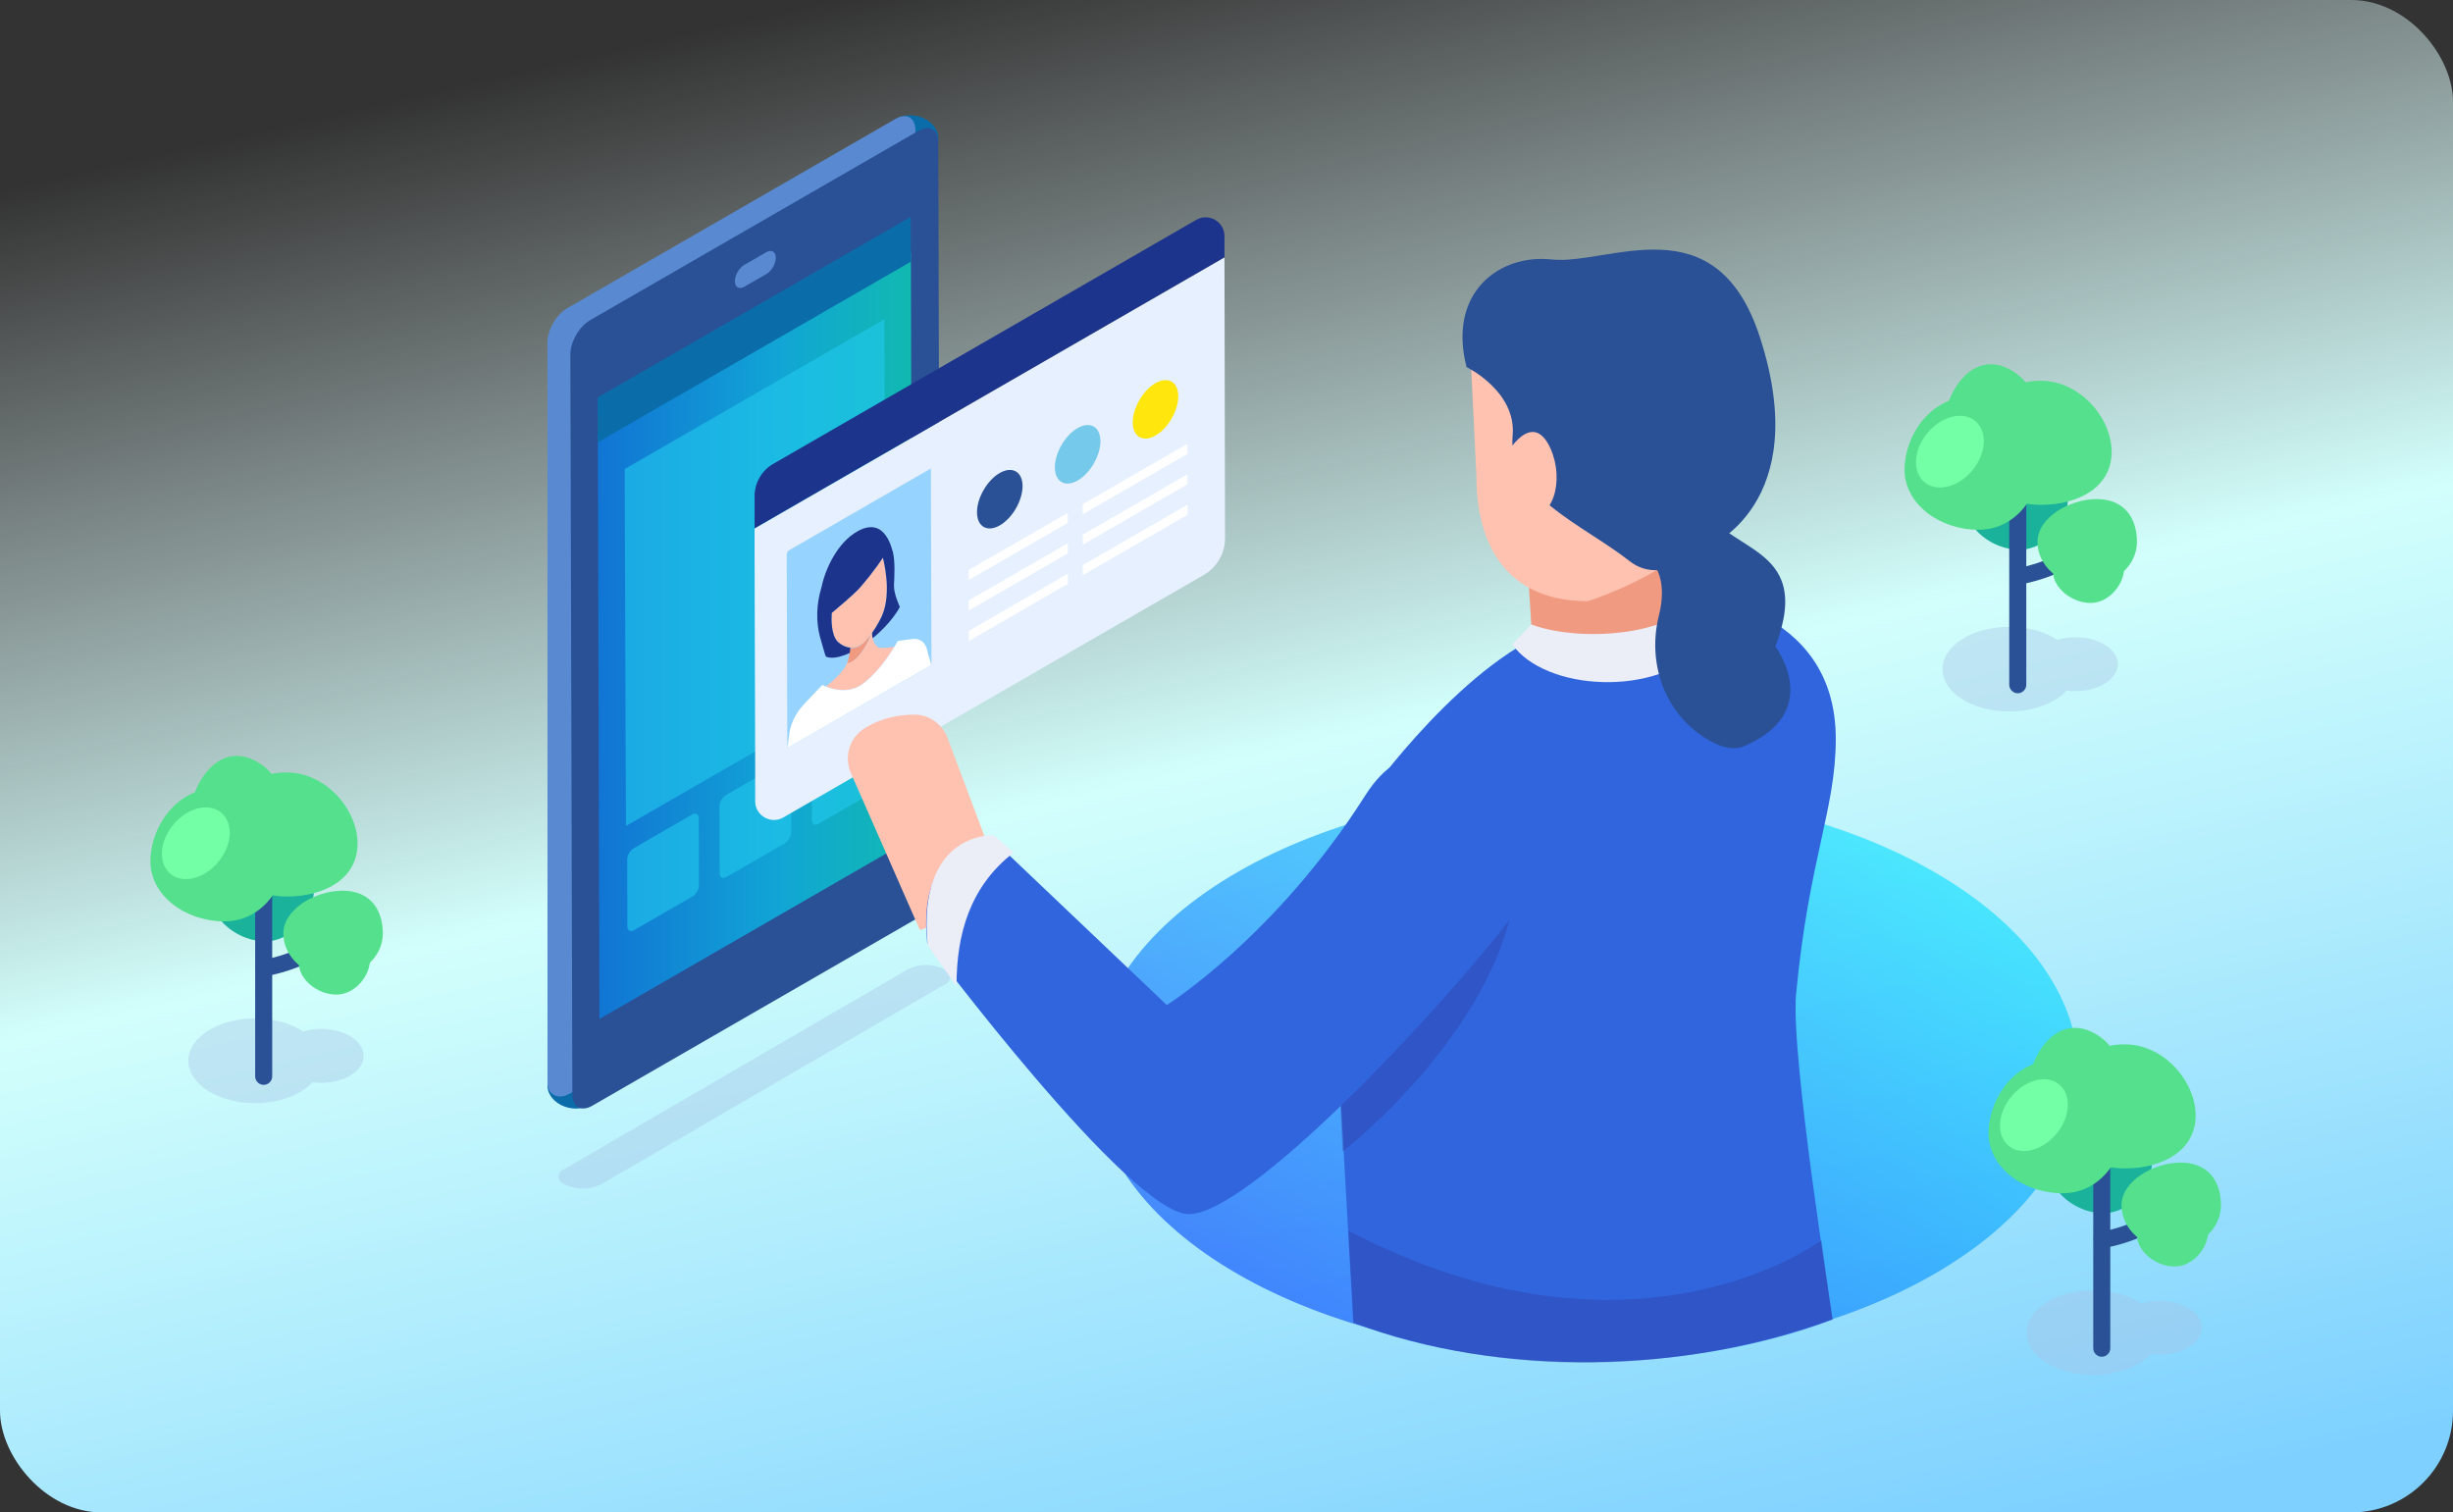
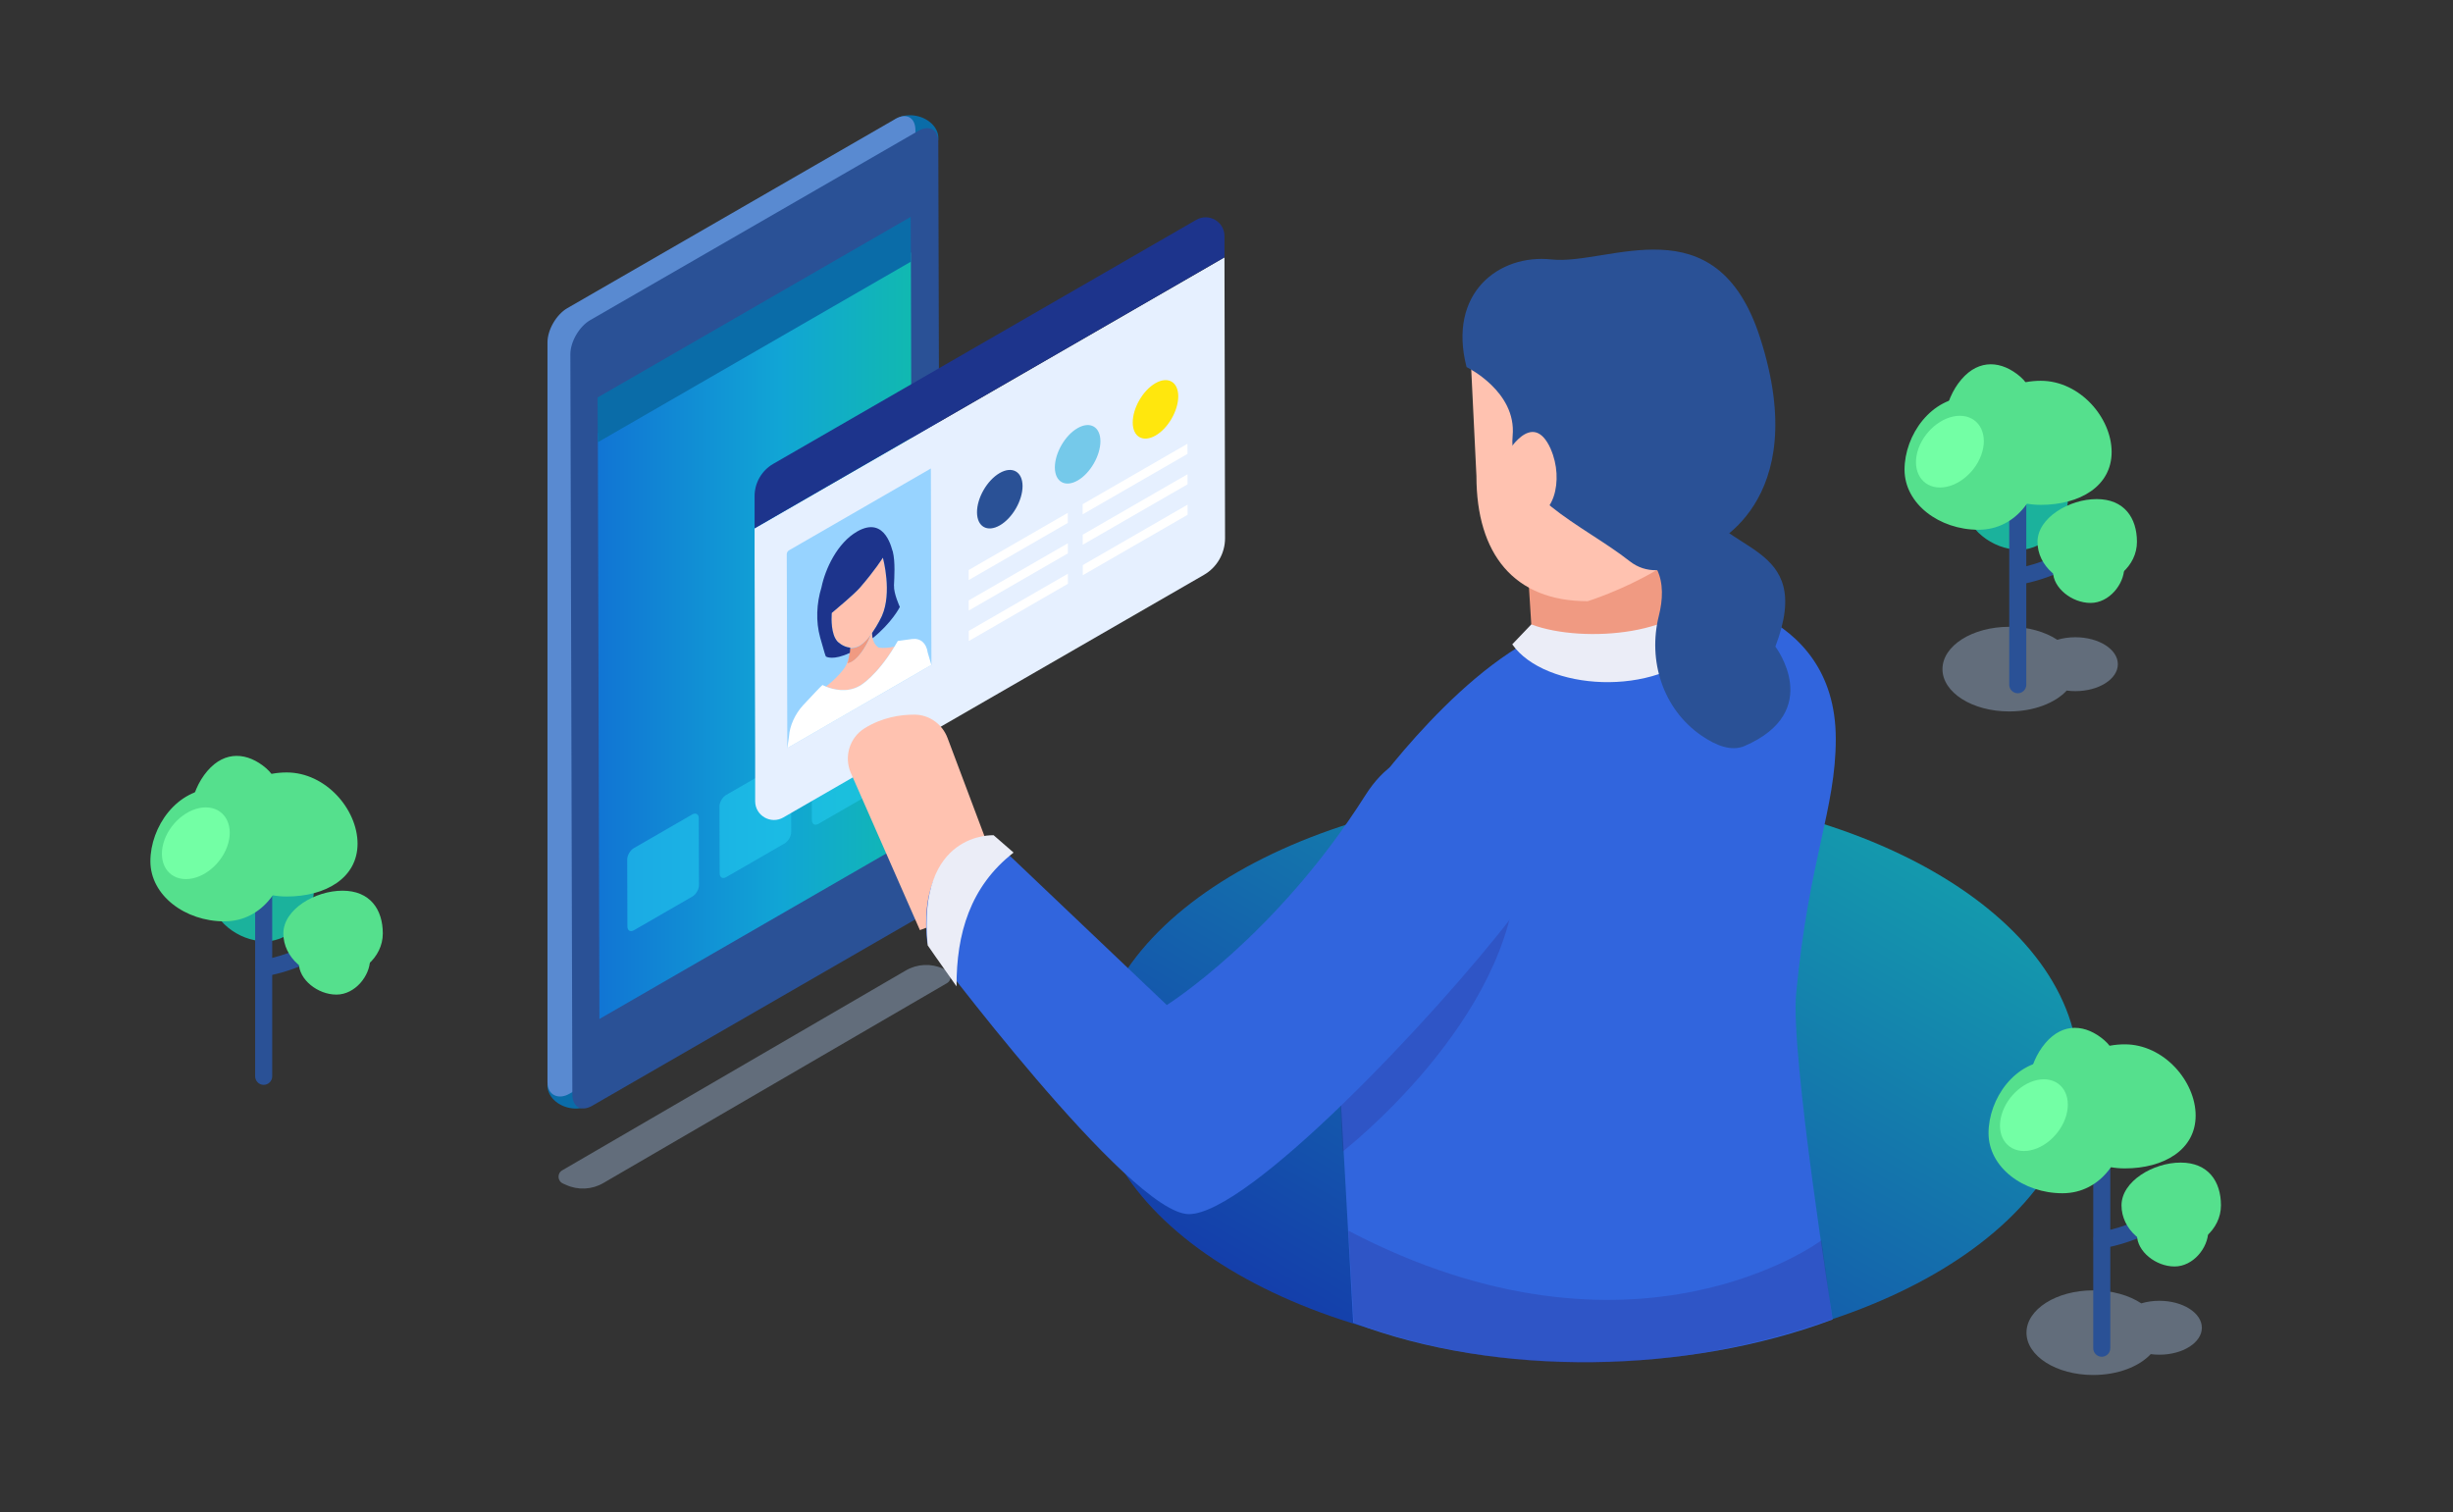
<svg xmlns="http://www.w3.org/2000/svg" width="386" height="238" viewBox="0 0 386 238" fill="none">
  <rect x="0" y="0" width="386" height="238" fill="#333333" stroke="none" />
-   <rect width="386" height="238" rx="16" fill="url(#paint0_linear_772_41035)" />
  <mask id="mask0_772_41035" style="mask-type:luminance" maskUnits="userSpaceOnUse" x="17" y="5" width="354" height="219">
    <path d="M370.56 5.792H17.646V223.392H370.56V5.792Z" fill="white" />
  </mask>
  <g mask="url(#mask0_772_41035)">
    <g style="mix-blend-mode:multiply" opacity="0.4">
      <path d="M316.171 98.635C319.146 98.635 321.828 99.421 323.734 100.68C324.601 100.418 325.559 100.277 326.577 100.277C330.267 100.277 333.262 102.181 333.262 104.518C333.262 106.855 330.267 108.759 326.577 108.759C326.113 108.759 325.659 108.729 325.216 108.669C323.391 110.633 320.023 111.953 316.161 111.953C310.363 111.953 305.664 108.971 305.664 105.294C305.664 101.617 310.363 98.635 316.161 98.635H316.171Z" fill="#A8C4E5" />
    </g>
    <path d="M325.407 78.507C325.407 82.234 322.009 86.506 317.754 86.506C313.499 86.506 309.224 83.091 309.224 79.363C309.224 75.636 312.672 72.624 316.917 72.624C321.162 72.624 325.397 74.79 325.397 78.507H325.407Z" fill="#1BB29C" />
    <path d="M317.512 109.092C316.776 109.092 316.171 108.488 316.171 107.752V78.648C316.171 77.913 316.776 77.308 317.512 77.308C318.248 77.308 318.853 77.913 318.853 78.648V107.752C318.853 108.488 318.248 109.092 317.512 109.092Z" fill="#2A5196" />
    <path d="M321.142 72.211C321.142 77.6 317.492 83.363 311.331 83.363C305.17 83.363 299.695 79.293 299.695 73.903C299.695 68.514 303.839 62.439 310 62.439C316.161 62.439 321.152 66.811 321.152 72.201L321.142 72.211Z" fill="#55E08D" />
    <path d="M332.284 71.123C332.284 76.512 327.293 79.444 321.132 79.444C314.971 79.444 309.98 75.072 309.98 69.682C309.98 64.293 314.971 59.92 321.132 59.92C327.293 59.92 332.284 65.743 332.284 71.133V71.123Z" fill="#55E08D" />
    <path d="M317.159 89.478C321.303 88.702 325.196 87.02 328.523 84.41C329.824 83.383 331.679 85.216 330.368 86.254C326.688 89.145 322.473 91.13 317.855 91.986C316.211 92.288 315.516 89.78 317.159 89.478Z" fill="#2A5196" />
    <path d="M336.267 85.267C336.267 89.055 332.768 92.117 328.442 92.117C324.117 92.117 320.618 89.045 320.618 85.267C320.618 81.489 325.599 78.537 329.925 78.537C334.25 78.537 336.267 81.479 336.267 85.267Z" fill="#55E08D" />
    <path d="M317.885 59.255C320.759 61.714 320.819 66.368 318.006 69.652C315.193 72.936 310.585 73.601 307.711 71.133C304.837 68.665 305.836 62.973 308.649 59.699C311.462 56.415 315.011 56.797 317.885 59.255Z" fill="#55E08D" />
    <path d="M334.26 89.337C334.26 91.916 331.911 94.878 328.967 94.878C326.022 94.878 323.058 92.51 323.058 89.931C323.058 87.352 325.448 85.257 328.392 85.257C331.336 85.257 334.27 86.758 334.27 89.337H334.26Z" fill="#55E08D" />
    <path d="M311.936 71.072C311.069 74.185 308.084 76.714 305.271 76.714C302.458 76.714 300.865 74.185 301.732 71.072C302.599 67.96 305.584 65.431 308.397 65.431C311.21 65.431 312.803 67.96 311.936 71.072Z" fill="#73FFA5" />
    <g style="mix-blend-mode:multiply" opacity="0.4">
      <path d="M94.934 186.169L149.001 154.717C149.827 154.244 149.757 153.035 148.89 152.642L148.365 152.41C146.49 151.564 144.322 151.675 142.537 152.713L88.471 184.164C87.644 184.637 87.715 185.846 88.582 186.239L89.106 186.471C90.981 187.317 93.149 187.206 94.934 186.169Z" fill="#A8C4E5" />
    </g>
    <path d="M86.202 170.352C85.849 172.105 87.372 173.888 89.6 174.342C91.828 174.785 93.926 173.727 94.269 171.964C94.621 170.211 93.099 168.428 90.871 167.975C88.642 167.532 86.545 168.589 86.202 170.352Z" fill="#0A6CA8" />
    <path d="M139.543 20.611C139.19 22.364 140.712 24.147 142.941 24.601C145.169 25.044 147.266 23.986 147.609 22.223C147.962 20.47 146.439 18.687 144.211 18.234C141.983 17.791 139.885 18.849 139.543 20.611Z" fill="#0A6CA8" />
    <path d="M89.267 48.497C87.543 49.494 86.142 51.912 86.152 53.886V170.332C86.152 172.317 87.876 173.113 89.6 172.116L141.247 142.327C142.971 141.329 144.372 138.911 144.362 136.937L144.05 20.491C144.05 18.506 142.638 17.71 140.914 18.708L89.267 48.497Z" fill="#598AD1" />
    <path d="M92.867 50.38C91.143 51.377 89.741 53.795 89.751 55.77L90.064 172.216C90.064 174.201 91.475 174.996 93.2 173.999L144.846 144.21C146.57 143.213 147.972 140.795 147.962 138.82L147.649 22.374C147.649 20.39 146.238 19.594 144.513 20.591L92.867 50.38Z" fill="#2A5196" />
    <path opacity="0.6" d="M94.077 68.161L143.334 39.742L143.576 131.93L94.319 160.349L94.077 68.161Z" fill="url(#paint1_linear_772_41035)" />
    <path d="M143.303 34.131L143.344 41.173L94.077 69.592L94.037 62.55L143.303 34.131Z" fill="#0A6CA8" />
    <g opacity="0.6">
-       <path d="M98.302 73.803L139.169 50.229L139.371 106.402L98.503 129.976L98.302 73.803Z" fill="#22C9EF" />
      <path d="M137.939 111.429C138.514 111.097 138.988 111.359 138.988 112.024L139.018 122.541C139.018 123.206 138.554 124.012 137.969 124.344L128.804 129.633C128.229 129.966 127.755 129.704 127.755 129.039L127.725 118.522C127.725 117.857 128.188 117.051 128.773 116.718L137.939 111.429Z" fill="#22C9EF" />
      <path d="M108.909 128.172C109.484 127.84 109.958 128.102 109.958 128.767L109.988 139.284C109.988 139.949 109.524 140.755 108.94 141.087L99.774 146.376C99.199 146.709 98.725 146.447 98.725 145.782L98.695 135.264C98.695 134.6 99.159 133.794 99.744 133.461L108.909 128.172Z" fill="#22C9EF" />
      <path d="M124.478 120.405C124.478 119.74 124.004 119.468 123.429 119.811L114.263 125.1C113.689 125.432 113.215 126.238 113.215 126.903L113.245 137.42C113.245 138.085 113.719 138.357 114.294 138.015L123.459 132.726C124.034 132.393 124.508 131.588 124.508 130.923L124.478 120.405Z" fill="#22C9EF" />
    </g>
-     <path d="M117.137 41.676C116.31 42.15 115.645 43.308 115.645 44.255C115.645 45.202 116.321 45.585 117.147 45.112L120.586 43.127C121.413 42.654 122.078 41.495 122.078 40.548C122.078 39.601 121.403 39.218 120.576 39.692L117.137 41.676Z" fill="#598AD1" />
    <path d="M192.691 40.498L118.741 83.151V87.997L118.831 118.793V126.077C118.831 128.354 121.302 129.774 123.268 128.636L189.445 90.465C191.512 89.276 192.772 87.07 192.772 84.692L192.681 40.508L192.691 40.498Z" fill="#E6F0FF" />
    <path d="M192.681 37.153V40.488L118.741 83.141V78.124C118.721 76.009 119.85 74.044 121.685 72.987L188.245 34.594C190.211 33.456 192.671 34.876 192.681 37.143V37.153Z" fill="#1D348C" />
    <path d="M123.893 117.715L123.802 87.231C123.802 86.969 123.944 86.718 124.176 86.587L146.48 73.722L146.57 104.639" fill="#97D3FF" />
    <path d="M124.155 115.892L123.893 117.715Z" fill="#8DEAFB" />
    <path d="M137.022 99.844C136.598 101.184 135.338 103.41 133.997 104.186C133.765 104.317 133.543 104.408 133.311 104.438C133.634 103.41 133.724 102.594 133.724 101.99C134.138 102.03 134.602 101.96 135.076 101.728L135.348 101.577C135.953 101.174 136.528 100.529 137.022 99.854V99.844Z" fill="#F09A82" />
    <path d="M137.223 99.592C137.223 99.653 137.223 99.713 137.223 99.763C137.233 100.005 137.264 100.227 137.314 100.418C137.506 101.295 137.939 101.718 138.262 101.909C139.018 102.04 139.946 101.929 140.742 101.758C137.959 106.332 135.479 107.802 135.338 107.873C135.307 107.883 135.297 107.903 135.277 107.913C133.23 109.092 130.992 108.447 129.983 108.034C131.214 107.067 132.03 106.201 132.524 105.586C132.676 105.405 132.787 105.264 132.867 105.143C133.402 104.347 133.634 103.46 133.724 102.725C133.734 102.604 133.755 102.493 133.755 102.383C133.765 102.211 133.775 102.05 133.775 101.909C133.785 102.524 133.694 103.33 133.371 104.367C133.603 104.337 133.825 104.246 134.057 104.115C135.398 103.34 136.648 101.113 137.082 99.773C137.122 99.713 137.173 99.653 137.213 99.592H137.223Z" fill="#FFC2B0" />
    <path d="M145.986 102.695C145.784 101.194 144.826 100.378 143.505 100.559L141.277 100.861C141.095 101.174 140.924 101.476 140.742 101.768C137.959 106.342 135.479 107.812 135.338 107.893C135.318 107.903 135.297 107.913 135.277 107.923C133.23 109.102 130.992 108.457 129.984 108.044C129.631 107.903 129.439 107.792 129.429 107.792C129.157 108.004 127.685 109.565 126.394 110.956C125.113 112.336 124.256 114.23 124.155 115.892L123.893 117.715L146.56 104.639L145.986 102.695Z" fill="white" />
    <path d="M138.917 87.745C138.988 88.017 140.379 93.236 138.786 96.872C138.756 96.943 138.151 98.272 137.223 99.592C137.183 99.653 137.133 99.713 137.092 99.774C136.598 100.459 136.023 101.103 135.418 101.496L135.146 101.647C134.672 101.879 134.219 101.939 133.795 101.909C132.605 101.798 131.799 100.952 131.758 100.912C130.76 99.774 130.831 97.356 130.871 96.641C130.871 96.51 130.891 96.439 130.891 96.439C130.891 96.439 130.952 96.389 131.052 96.308C131.738 95.734 134.461 93.447 135.287 92.5C137.717 89.7 138.867 87.836 138.927 87.745H138.917Z" fill="#FFC2B0" />
    <path d="M140.672 92.157C140.732 90.848 140.894 88.41 140.49 86.798C140.389 86.818 139.472 81.026 134.904 83.625C131.718 85.438 129.832 89.629 129.268 92.419C128.481 94.958 128.36 97.799 129.056 100.307C129.752 102.816 129.913 103.259 129.973 103.32C130.034 103.35 131.103 103.974 133.734 102.735C133.745 102.614 133.765 102.504 133.765 102.393C133.775 102.221 133.785 102.06 133.785 101.919C132.605 101.808 131.798 100.962 131.758 100.922C130.76 99.784 130.83 97.366 130.871 96.65C130.871 96.519 130.891 96.449 130.891 96.449C130.891 96.449 130.951 96.399 131.052 96.318C131.738 95.744 134.46 93.457 135.287 92.51C137.717 89.71 138.867 87.846 138.927 87.755C138.998 88.027 140.389 93.246 138.796 96.882C138.766 96.953 138.161 98.282 137.233 99.602C137.233 99.663 137.233 99.723 137.233 99.773C137.243 100.015 137.274 100.237 137.324 100.428C140.329 97.99 141.539 95.633 141.599 95.512C141.549 95.401 140.621 93.376 140.682 92.157H140.672Z" fill="#1D348C" />
    <path d="M181.811 60.303C183.788 59.165 185.401 60.082 185.411 62.348C185.411 64.625 183.818 67.395 181.842 68.534C179.865 69.672 178.252 68.755 178.242 66.489C178.242 64.212 179.835 61.442 181.811 60.303Z" fill="#FFE70D" />
    <path d="M169.56 67.375C171.536 66.237 173.15 67.154 173.16 69.42C173.16 71.697 171.567 74.468 169.59 75.606C167.614 76.744 166.001 75.828 165.991 73.561C165.991 71.284 167.584 68.514 169.56 67.375Z" fill="#75C9EA" />
    <path d="M157.309 74.437C159.285 73.299 160.899 74.216 160.909 76.482C160.909 78.759 159.316 81.529 157.339 82.668C155.363 83.806 153.75 82.889 153.74 80.623C153.729 78.356 155.333 75.576 157.309 74.437Z" fill="#2A5196" />
    <path d="M168.038 90.284L168.048 91.865L152.449 100.872L152.439 99.28L168.038 90.284Z" fill="white" />
    <path d="M186.873 79.414L186.883 81.005L170.387 90.515V88.924L186.873 79.414Z" fill="white" />
    <path d="M186.863 74.629L186.873 76.21L170.377 85.72V84.139L186.863 74.629Z" fill="white" />
    <path d="M186.853 69.833L186.863 71.425L170.367 80.935V79.343L186.853 69.833Z" fill="white" />
    <path d="M168.038 85.489V87.08L152.439 96.076L152.429 94.485L168.038 85.489Z" fill="white" />
    <path d="M168.028 80.703V82.285L152.429 91.281V89.7L168.028 80.703Z" fill="white" />
    <path d="M144.756 146.366L133.896 121.654C132.767 119.085 133.684 116.063 136.064 114.592C138.837 112.88 141.69 112.447 143.899 112.457C146.218 112.457 148.285 113.948 149.101 116.124L158.539 141.218" fill="#FFC2B0" />
    <g style="mix-blend-mode:multiply" opacity="0.1">
      <path d="M239.589 123.528C241.888 130.822 241.726 139.334 237.965 144.21C225.734 160.077 196.422 191.055 187.085 191.055C184.534 191.055 180.289 187.851 175.479 183.217C188.114 183.711 201.968 173.052 210.488 164.771C220.44 155.09 235.465 139.123 239.589 123.528Z" fill="#26A6F2" />
    </g>
    <path opacity="0.6" d="M249.561 213.57C292.38 213.57 327.091 193.549 327.091 168.851C327.091 144.154 292.38 124.133 249.561 124.133C206.742 124.133 172.031 144.154 172.031 168.851C172.031 193.549 206.742 213.57 249.561 213.57Z" fill="url(#paint2_linear_772_41035)" />
    <path d="M288.876 116.265C288.876 94.877 265.684 93.538 265.684 93.538C265.684 93.538 261.187 93.84 246.012 98.504C230.836 103.168 215.278 125.18 215.278 125.18L212.465 150.104L210.428 163.059L212.938 208.14C235.686 216.834 265.714 216.159 288.381 207.637C288.381 207.435 281.726 166 282.634 156.38C284.651 135.083 288.876 127.407 288.876 116.265Z" fill="#3165DD" />
    <path opacity="0.3" d="M211.255 181.222C211.255 181.222 238.016 160.5 238.691 136.765L210.488 164.771L211.265 181.222H211.255Z" fill="#2E3192" />
    <path d="M156.402 132.292L183.606 158.153C183.606 158.153 200.758 147.394 214.834 125.17C226.712 106.412 246.99 132.494 237.965 144.21C225.734 160.077 196.422 191.055 187.085 191.055C177.748 191.055 145.905 148.361 145.905 148.361C144.161 131.688 156.412 132.292 156.412 132.292H156.402Z" fill="#3165DD" />
    <path d="M156.361 131.436L159.497 134.166C152.671 139.465 150.483 146.96 150.523 155.221C147.74 151.322 145.976 148.754 145.976 148.754C144.251 130.792 156.351 131.436 156.351 131.436H156.361Z" fill="#EBEDF7" />
    <path opacity="0.3" d="M212.182 193.674L213.019 208.13C237.28 217.076 264.545 216.149 288.382 207.546C288.341 208.1 287.464 200.947 286.627 195.175C286.627 195.175 257.265 217.237 212.192 193.674H212.182Z" fill="#2E3192" />
    <path d="M268.144 97.235C268.144 105.163 241.081 108.115 241.081 100.186L239.417 73.762H266.017L268.134 97.235H268.144Z" fill="#F09A82" />
    <path d="M271.321 75.928C271.321 87.936 249.833 94.606 249.833 94.606C238.227 94.606 232.329 87.151 232.329 74.921L231.32 54.198L273.731 53.685L271.311 75.928H271.321Z" fill="#FFC2B0" />
    <path d="M268.144 92.278L269.163 94.515C270.232 96.882 269.959 99.753 268.185 101.657C260.572 109.848 243.097 108.689 237.965 101.395L240.96 98.262C249.309 101.385 265.845 99.804 268.144 92.268V92.278Z" fill="#EBEDF7" />
    <path d="M244.156 40.83C253.11 41.797 270.03 31.693 276.947 53.09C285.468 79.454 268.699 86.073 268.699 86.073C268.699 86.073 261.772 92.51 256.428 88.299C249.087 82.517 237.159 77.903 238.026 68.574C238.671 61.573 230.776 57.765 230.776 57.765C227.761 46.069 235.908 39.934 244.156 40.83Z" fill="#2A5196" />
    <path d="M260.36 76.986C259.886 73.813 264.192 72.271 265.997 74.921C266.541 75.717 267.055 76.815 267.509 78.286C270.292 87.392 285.81 84.884 279.367 101.748C279.367 101.748 287.131 111.923 274.517 117.393C272.49 118.27 270.07 117.373 267.691 115.721C261.681 111.56 259.261 103.974 261.036 96.892C261.661 94.404 261.802 91.745 260.703 89.548C259.311 86.768 258.827 83.554 259.927 80.643C260.4 79.404 260.542 78.185 260.36 76.976V76.986Z" fill="#2A5196" />
    <path d="M244.015 70.659C246.173 75.515 244.509 82.073 239.861 81.429L236.927 71.687C236.927 71.687 241.091 64.071 244.025 70.659H244.015Z" fill="#FFC2B0" />
    <g style="mix-blend-mode:multiply" opacity="0.4">
      <path d="M329.39 203.053C332.365 203.053 335.047 203.839 336.952 205.098C337.82 204.836 338.778 204.695 339.796 204.695C343.486 204.695 346.481 206.599 346.481 208.936C346.481 211.273 343.486 213.177 339.796 213.177C339.332 213.177 338.878 213.147 338.435 213.087C336.61 215.051 333.242 216.371 329.38 216.371C323.582 216.371 318.883 213.389 318.883 209.712C318.883 206.035 323.582 203.053 329.38 203.053H329.39Z" fill="#A8C4E5" />
    </g>
-     <path d="M338.626 182.915C338.626 186.642 335.228 190.914 330.973 190.914C326.718 190.914 322.443 187.498 322.443 183.771C322.443 180.044 325.891 177.031 330.136 177.031C334.381 177.031 338.616 179.197 338.616 182.915H338.626Z" fill="#1BB29C" />
    <path d="M330.731 213.5C329.995 213.5 329.39 212.895 329.39 212.16V183.056C329.39 182.321 329.995 181.716 330.731 181.716C331.467 181.716 332.072 182.321 332.072 183.056V212.16C332.072 212.895 331.467 213.5 330.731 213.5Z" fill="#2A5196" />
    <path d="M334.361 176.619C334.361 182.008 330.711 187.771 324.55 187.771C318.389 187.771 312.914 183.701 312.914 178.311C312.914 172.921 317.058 166.847 323.219 166.847C329.38 166.847 334.371 171.219 334.371 176.608L334.361 176.619Z" fill="#55E08D" />
    <path d="M345.503 175.54C345.503 180.93 340.512 183.862 334.351 183.862C328.19 183.862 323.199 179.49 323.199 174.1C323.199 168.71 328.19 164.338 334.351 164.338C340.512 164.338 345.503 170.161 345.503 175.551V175.54Z" fill="#55E08D" />
    <path d="M330.378 193.896C334.523 193.12 338.415 191.438 341.742 188.828C343.043 187.801 344.898 189.634 343.587 190.672C339.907 193.563 335.692 195.548 331.074 196.404C329.431 196.706 328.735 194.198 330.378 193.896Z" fill="#2A5196" />
    <path d="M349.486 189.675C349.486 193.462 345.987 196.525 341.662 196.525C337.336 196.525 333.837 193.452 333.837 189.675C333.837 185.897 338.818 182.945 343.144 182.945C347.469 182.945 349.486 185.887 349.486 189.675Z" fill="#55E08D" />
    <path d="M331.114 163.673C333.988 166.131 334.049 170.786 331.235 174.07C328.422 177.354 323.814 178.019 320.94 175.551C318.067 173.082 319.065 167.391 321.878 164.116C324.691 160.832 328.241 161.215 331.114 163.673Z" fill="#55E08D" />
    <path d="M347.48 193.755C347.48 196.334 345.13 199.295 342.186 199.295C339.242 199.295 336.277 196.928 336.277 194.349C336.277 191.77 338.667 189.675 341.611 189.675C344.555 189.675 347.49 191.176 347.49 193.755H347.48Z" fill="#55E08D" />
    <path d="M325.155 175.48C324.288 178.593 321.303 181.122 318.49 181.122C315.677 181.122 314.084 178.593 314.951 175.48C315.818 172.367 318.803 169.839 321.616 169.839C324.429 169.839 326.022 172.367 325.155 175.48Z" fill="#73FFA5" />
    <g style="mix-blend-mode:multiply" opacity="0.4">
-       <path d="M40.142 160.268C43.116 160.268 45.798 161.054 47.704 162.313C48.571 162.051 49.529 161.91 50.547 161.91C54.238 161.91 57.233 163.814 57.233 166.152C57.233 168.489 54.238 170.393 50.547 170.393C50.084 170.393 49.63 170.363 49.186 170.302C47.361 172.267 43.993 173.586 40.131 173.586C34.334 173.586 29.635 170.604 29.635 166.927C29.635 163.25 34.334 160.268 40.131 160.268H40.142Z" fill="#A8C4E5" />
-     </g>
+       </g>
    <path d="M49.388 140.13C49.388 143.858 45.99 148.129 41.735 148.129C37.48 148.129 33.204 144.714 33.204 140.987C33.204 137.259 36.653 134.247 40.898 134.247C45.143 134.247 49.378 136.413 49.378 140.13H49.388Z" fill="#1BB29C" />
    <path d="M41.493 170.715C40.757 170.715 40.152 170.111 40.152 169.375V140.271C40.152 139.536 40.757 138.931 41.493 138.931C42.229 138.931 42.834 139.536 42.834 140.271V169.375C42.834 170.111 42.229 170.715 41.493 170.715Z" fill="#2A5196" />
    <path d="M45.113 133.834C45.113 139.223 41.462 144.986 35.302 144.986C29.141 144.986 23.666 140.916 23.666 135.526C23.666 130.137 27.81 124.062 33.971 124.062C40.132 124.062 45.123 128.434 45.123 133.824L45.113 133.834Z" fill="#55E08D" />
    <path d="M56.265 132.756C56.265 138.146 51.273 141.077 45.112 141.077C38.952 141.077 33.96 136.705 33.96 131.315C33.96 125.926 38.952 121.554 45.112 121.554C51.273 121.554 56.265 127.377 56.265 132.766V132.756Z" fill="#55E08D" />
    <path d="M41.14 151.111C45.284 150.335 49.176 148.653 52.504 146.044C53.804 145.016 55.66 146.85 54.349 147.887C50.669 150.779 46.454 152.763 41.836 153.619C40.192 153.922 39.496 151.413 41.14 151.111Z" fill="#2A5196" />
    <path d="M60.238 146.89C60.238 150.678 56.739 153.74 52.413 153.74C48.087 153.74 44.588 150.668 44.588 146.89C44.588 143.112 49.57 140.16 53.895 140.16C58.221 140.16 60.238 143.102 60.238 146.89Z" fill="#55E08D" />
    <path d="M41.866 120.879C44.74 123.337 44.8 127.991 41.987 131.275C39.174 134.559 34.566 135.224 31.692 132.756C28.818 130.288 29.816 124.596 32.63 121.322C35.443 118.038 38.992 118.421 41.866 120.879Z" fill="#55E08D" />
    <path d="M58.231 150.97C58.231 153.549 55.882 156.511 52.937 156.511C49.993 156.511 47.029 154.143 47.029 151.564C47.029 148.985 49.418 146.89 52.363 146.89C55.307 146.89 58.241 148.391 58.241 150.97H58.231Z" fill="#55E08D" />
    <path d="M35.917 132.695C35.05 135.808 32.065 138.337 29.252 138.337C26.439 138.337 24.845 135.808 25.713 132.695C26.58 129.583 29.564 127.054 32.378 127.054C35.191 127.054 36.784 129.583 35.917 132.695Z" fill="#73FFA5" />
  </g>
  <defs>
    <linearGradient id="paint0_linear_772_41035" x1="131.791" y1="4.95206e-06" x2="192.894" y2="267.774" gradientUnits="userSpaceOnUse">
      <stop stop-color="#EDFFFE" stop-opacity="0" />
      <stop offset="0.476" stop-color="#D2FFFC" />
      <stop offset="1" stop-color="#7ED1FF" />
    </linearGradient>
    <linearGradient id="paint1_linear_772_41035" x1="94.077" y1="100.056" x2="143.576" y2="100.056" gradientUnits="userSpaceOnUse">
      <stop stop-color="#008DFD" />
      <stop offset="0.58" stop-color="#00DEFF" />
      <stop offset="1" stop-color="#00FFC2" />
    </linearGradient>
    <linearGradient id="paint2_linear_772_41035" x1="222.155" y1="216.29" x2="276.902" y2="121.379" gradientUnits="userSpaceOnUse">
      <stop stop-color="#0047FC" />
      <stop offset="1" stop-color="#00DEFF" />
    </linearGradient>
  </defs>
</svg>